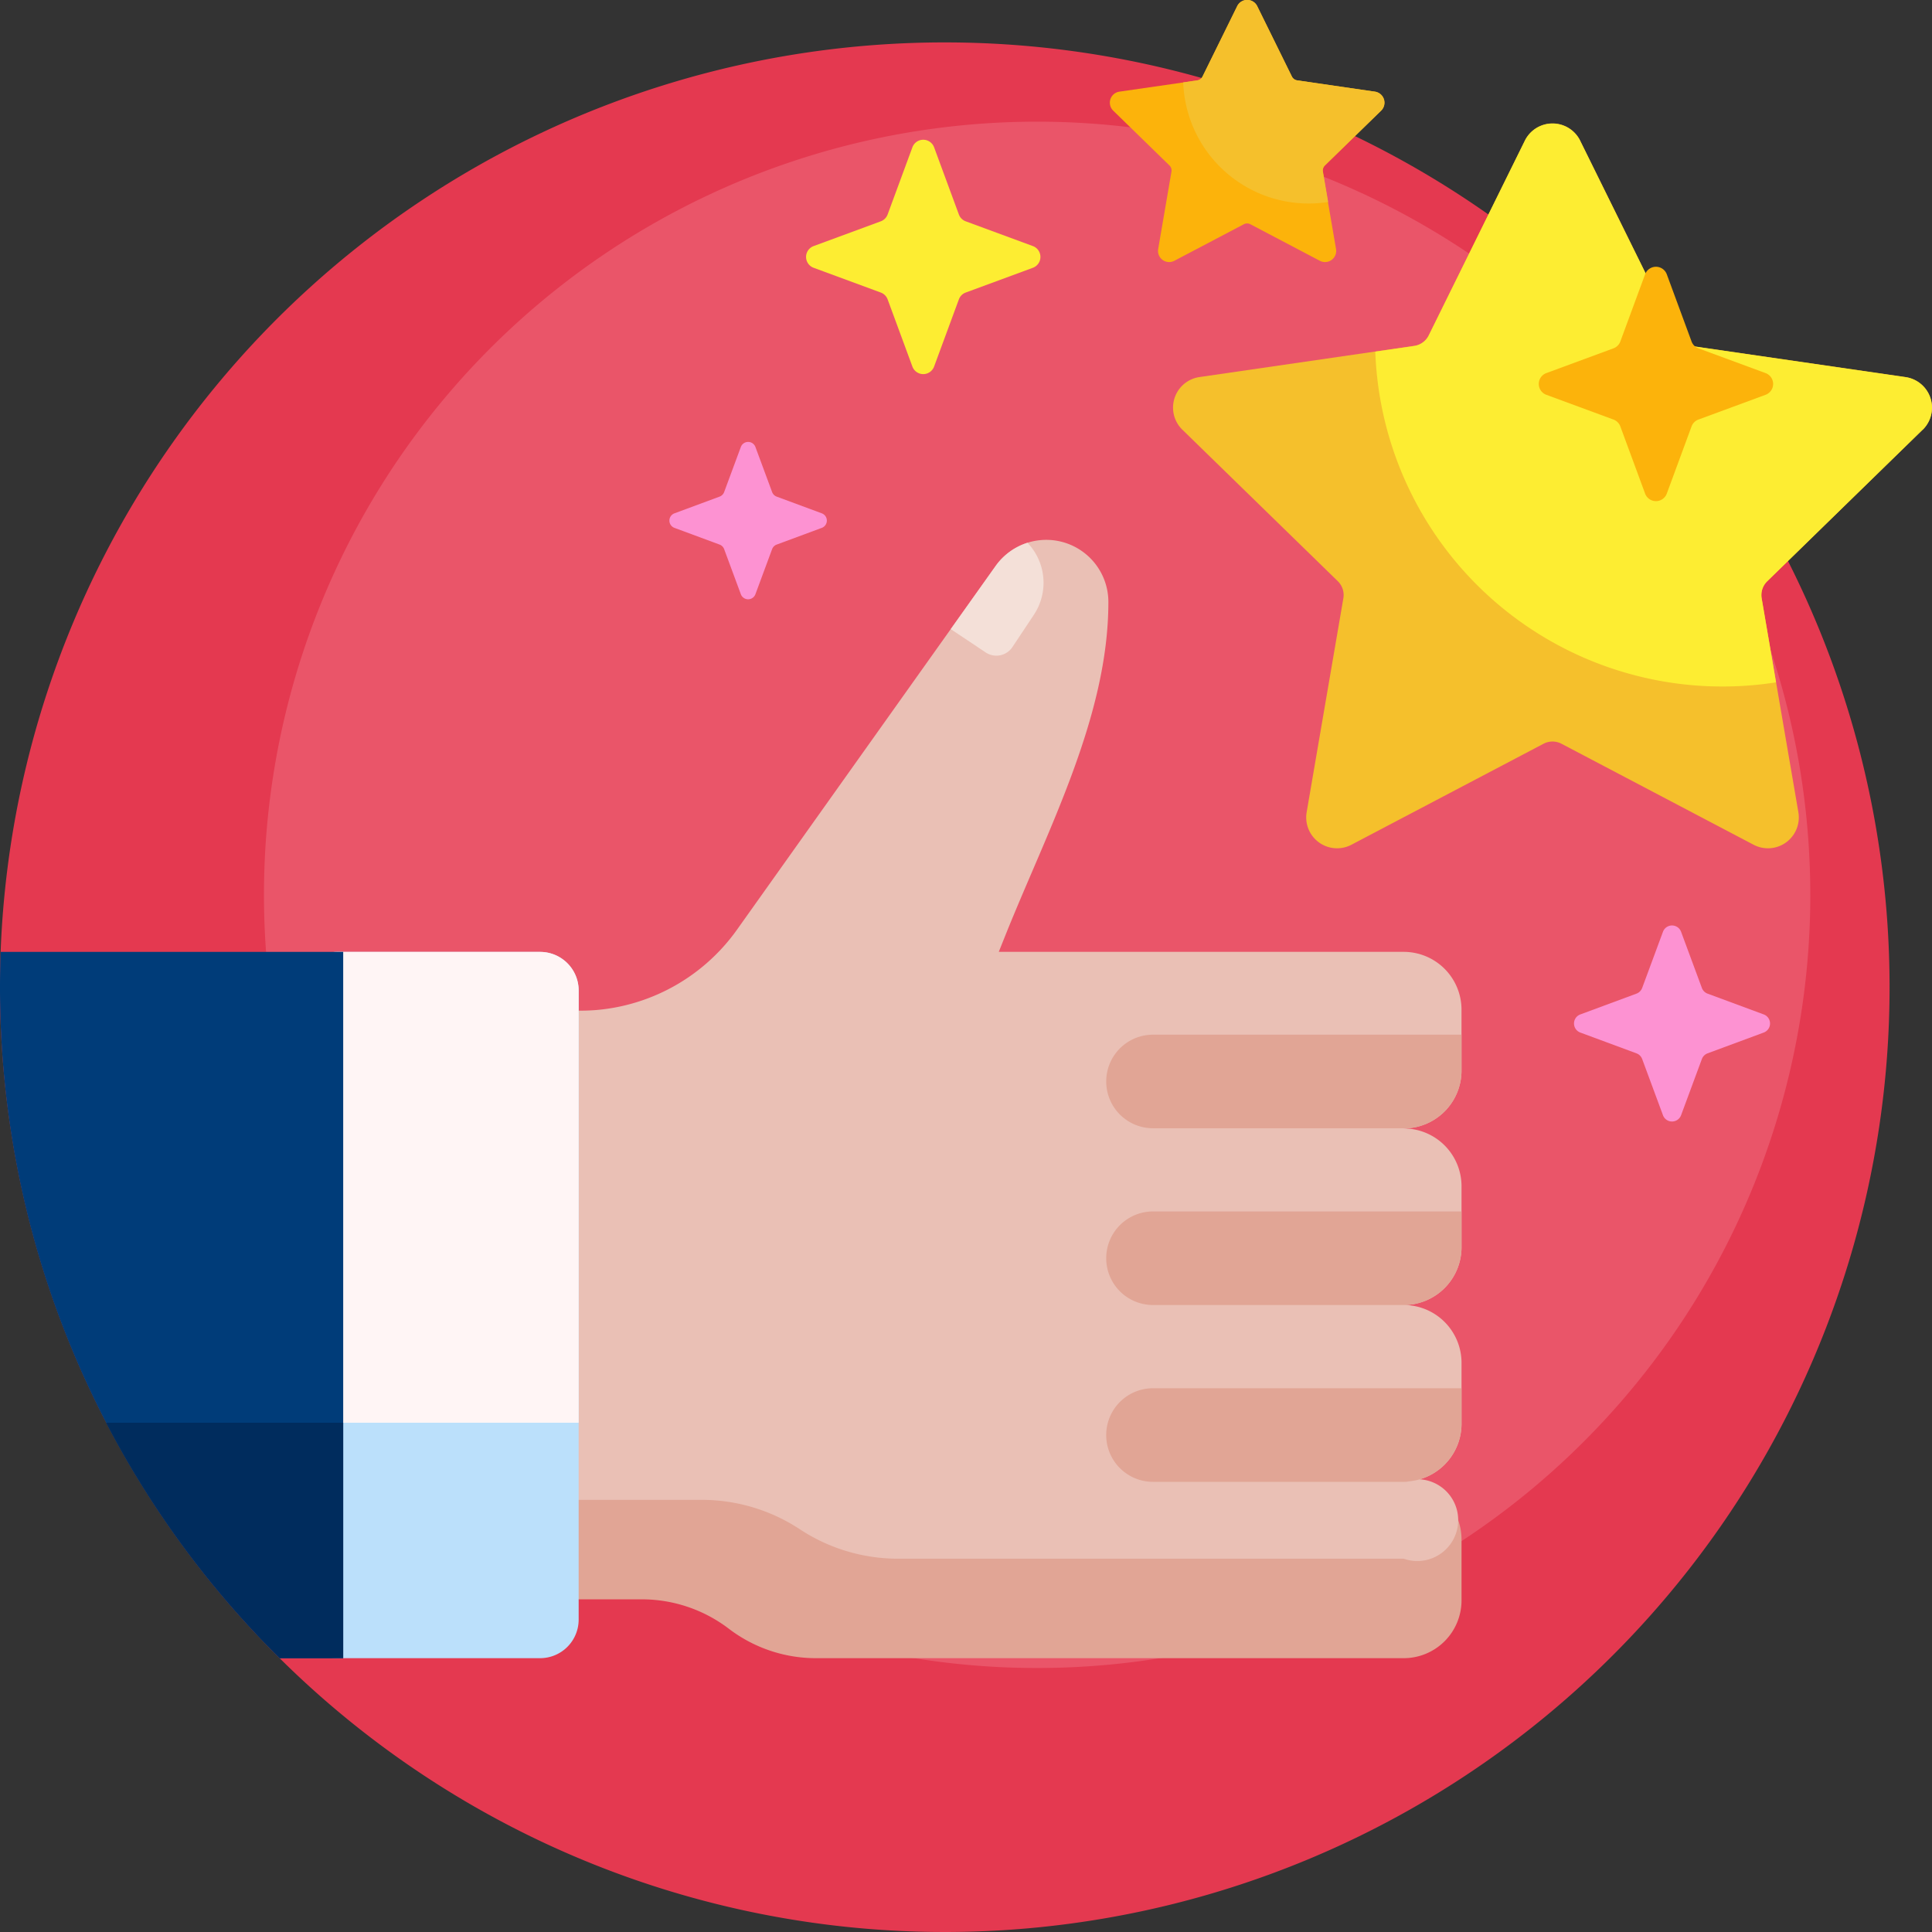
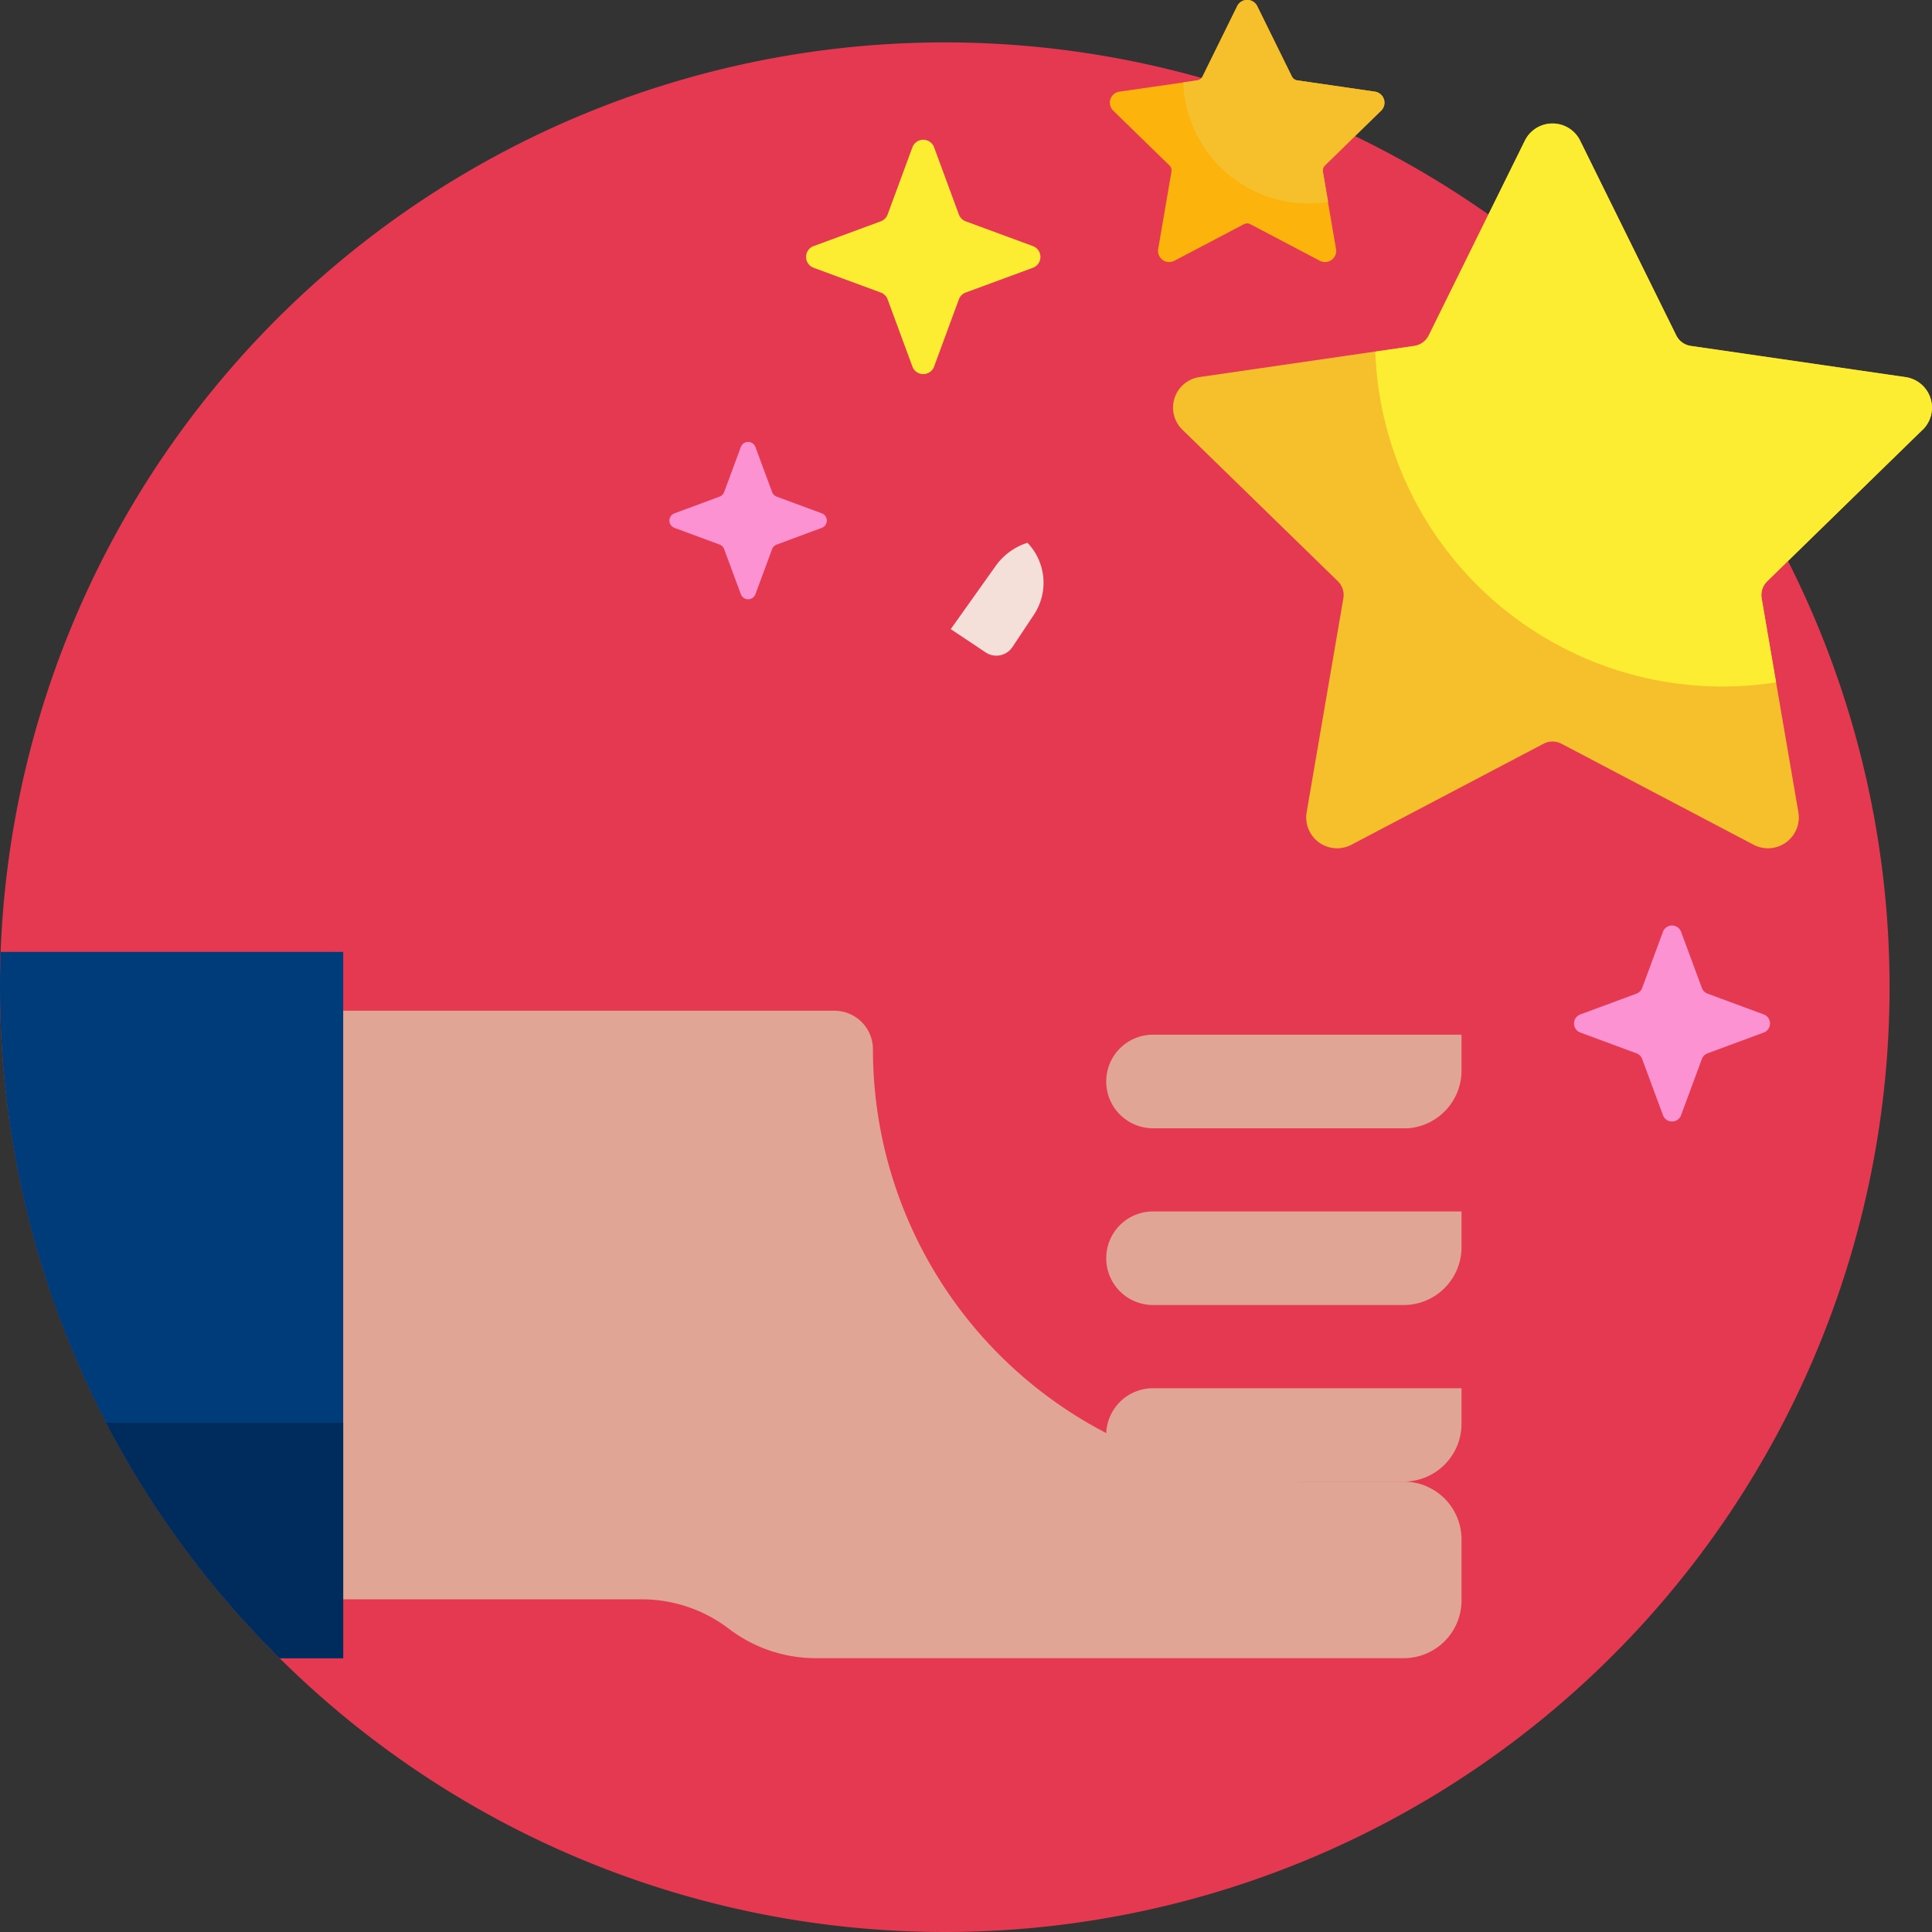
<svg xmlns="http://www.w3.org/2000/svg" width="78" height="78" viewBox="0 0 78 78">
  <rect x="0" y="0" width="78" height="78" fill="#333333" stroke="none" />
  <g transform="translate(0 0)">
    <path d="M76.287,49.144A38.144,38.144,0,1,1,38.144,11,38.144,38.144,0,0,1,76.287,49.144Z" transform="translate(0 -9.288)" fill="#e43950" />
-     <path d="M130.878,62.768A31.215,31.215,0,1,1,99.662,31.553a31.215,31.215,0,0,1,31.215,31.215Z" transform="translate(-57.791 -26.641)" fill="#ea5569" />
    <path d="M217.769,138.436l-2.266.839a.39.39,0,0,0-.231.231l-.839,2.266a.39.39,0,0,1-.732,0l-.839-2.266a.39.39,0,0,0-.231-.231l-2.266-.839a.39.39,0,0,1,0-.732l2.266-.839a.39.39,0,0,0,.231-.231l.839-2.266a.39.39,0,0,1,.732,0l.839,2.266a.39.39,0,0,0,.231.231l2.266.839A.39.39,0,0,1,217.769,138.436Zm-38.029-20.963-1.82-.674a.314.314,0,0,1-.185-.185l-.674-1.82a.314.314,0,0,0-.588,0l-.674,1.82a.313.313,0,0,1-.185.185l-1.82.674a.313.313,0,0,0,0,.588l1.82.674a.314.314,0,0,1,.185.185l.674,1.82a.314.314,0,0,0,.588,0l.674-1.82a.313.313,0,0,1,.185-.185l1.82-.674A.313.313,0,0,0,179.739,117.473Z" transform="translate(-146.563 -96.749)" fill="#fd92d2" />
    <path d="M108.376,283.451v2.458a2.335,2.335,0,0,1-2.335,2.335H82.311a5.793,5.793,0,0,1-3.515-1.188,5.794,5.794,0,0,0-3.515-1.188H60.031a1.557,1.557,0,0,1-1.557-1.557V263.662a1.557,1.557,0,0,1,1.557-1.557H83.056a1.557,1.557,0,0,1,1.557,1.557,17.453,17.453,0,0,0,17.453,17.453h3.974a2.335,2.335,0,0,1,2.335,2.335Z" transform="translate(-49.37 -221.299)" fill="#e1a595" />
-     <path d="M106.041,163.763a2.335,2.335,0,0,1,2.335,2.335v2.458a2.335,2.335,0,0,1-2.334,2.335,2.335,2.335,0,0,1,2.334,2.335v2.458a2.335,2.335,0,0,1-2.335,2.335,1.651,1.651,0,1,1,0,3.114H85.625a7.2,7.2,0,0,1-3.962-1.188,7.2,7.2,0,0,0-3.962-1.188H60.031a1.557,1.557,0,0,1-1.557-1.557V160.567a1.557,1.557,0,0,1,1.557-1.557H72.781a7.784,7.784,0,0,0,6.344-3.273l10.441-14.683a2.508,2.508,0,0,1,4.552,1.461c0,4.62-2.456,9.2-4.172,13.486l-.253.632h16.347a2.335,2.335,0,0,1,2.335,2.335v2.458a2.335,2.335,0,0,1-2.335,2.335Z" transform="translate(-49.37 -118.204)" fill="#eac0b5" />
    <path d="M301.208,282.59v1.434a2.335,2.335,0,0,1-2.335,2.335q.107,0,.211.01H288.753a1.889,1.889,0,1,1,0-3.779h12.455Zm-14.344-12.385a1.889,1.889,0,0,0,1.889,1.889h10.3a2.336,2.336,0,0,0,2.155-2.328v-1.45H288.753a1.889,1.889,0,0,0-1.889,1.889Zm0,7.136a1.889,1.889,0,0,0,1.889,1.889h10.121a2.335,2.335,0,0,0,2.334-2.335v-1.443H288.753A1.889,1.889,0,0,0,286.864,277.341Z" transform="translate(-242.203 -226.543)" fill="#e1a595" />
    <path d="M249.652,140.753a2.336,2.336,0,0,1,.256,2.911l-.864,1.3a.779.779,0,0,1-1.08.216l-1.41-.94,1.81-2.546A2.508,2.508,0,0,1,249.652,140.753Z" transform="translate(-208.17 -118.84)" fill="#f4e0d8" />
-     <path d="M87.172,275.357H78.978a1.557,1.557,0,0,1-1.557-1.557V248.4a1.557,1.557,0,0,1,1.557-1.557h8.194a1.557,1.557,0,0,1,1.557,1.557v25.4A1.557,1.557,0,0,1,87.172,275.357Z" transform="translate(-65.367 -208.412)" fill="#bbe0fb" />
-     <path d="M88.729,265.852H78.978a1.557,1.557,0,0,1-1.557-1.557V248.4a1.557,1.557,0,0,1,1.557-1.557h8.194a1.557,1.557,0,0,1,1.557,1.557Z" transform="translate(-65.367 -208.412)" fill="#fff5f5" />
    <path d="M.026,246.842h13.83v28.515H11.291A38.026,38.026,0,0,1,0,248.268q0-.716.026-1.426Z" transform="translate(0 -208.412)" fill="#003c79" />
    <path d="M27.531,368.947H37.1v9.505H34.535A38.266,38.266,0,0,1,27.531,368.947Z" transform="translate(-23.245 -311.507)" fill="#002c5d" />
    <path d="M292.953.251l-1.4,2.842a.281.281,0,0,1-.212.154L288.2,3.7a.45.45,0,0,0-.25.768l2.27,2.212a.281.281,0,0,1,.081.249l-.536,3.124a.45.45,0,0,0,.654.475l2.805-1.475a.282.282,0,0,1,.262,0l2.805,1.475a.45.45,0,0,0,.654-.475l-.536-3.124a.282.282,0,0,1,.081-.249l2.27-2.212a.45.45,0,0,0-.25-.768l-3.136-.456a.282.282,0,0,1-.212-.154l-1.4-2.842a.451.451,0,0,0-.808,0Z" transform="translate(-243.006)" fill="#fcb30b" />
    <path d="M320.606,5.679l3.879,7.859a.778.778,0,0,0,.586.426l8.673,1.26a1.246,1.246,0,0,1,.69,2.125l-6.276,6.117a.779.779,0,0,0-.224.689l1.482,8.638a1.246,1.246,0,0,1-1.807,1.313l-7.757-4.078a.778.778,0,0,0-.724,0l-7.757,4.078a1.246,1.246,0,0,1-1.807-1.313l1.482-8.638a.779.779,0,0,0-.224-.689l-6.276-6.117a1.246,1.246,0,0,1,.69-2.125l8.673-1.26a.779.779,0,0,0,.586-.426l3.879-7.859a1.245,1.245,0,0,1,2.234,0ZM312.317,3.7l-3.136-.456a.282.282,0,0,1-.212-.154l-1.4-2.842a.45.45,0,0,0-.808,0l-1.4,2.842a.281.281,0,0,1-.212.154l-.568.083a5.068,5.068,0,0,0,5.064,4.89,5.1,5.1,0,0,0,.787-.061l-.21-1.226a.281.281,0,0,1,.081-.249l2.27-2.212A.451.451,0,0,0,312.317,3.7Z" transform="translate(-256.811 -0.001)" fill="#f5c02c" />
    <path d="M214.173,32.978l1,2.712a.467.467,0,0,0,.276.276l2.712,1a.467.467,0,0,1,0,.876l-2.712,1a.467.467,0,0,0-.276.276l-1,2.712a.467.467,0,0,1-.876,0l-1-2.712a.467.467,0,0,0-.276-.276l-2.712-1a.467.467,0,0,1,0-.876l2.712-1a.467.467,0,0,0,.276-.276l1-2.712A.467.467,0,0,1,214.173,32.978Zm39.911,11.4L247.808,50.5a.779.779,0,0,0-.224.689l.581,3.39a14.024,14.024,0,0,1-16.18-13.352l1.572-.228a.779.779,0,0,0,.586-.426l3.879-7.859a1.246,1.246,0,0,1,2.234,0l3.879,7.859a.778.778,0,0,0,.586.426l8.673,1.26a1.246,1.246,0,0,1,.69,2.125Z" transform="translate(-176.461 -27.031)" fill="#fded32" />
-     <path d="M404.173,69.483l1,2.712a.467.467,0,0,0,.276.276l2.712,1a.467.467,0,0,1,0,.876l-2.712,1a.467.467,0,0,0-.276.276l-1,2.712a.467.467,0,0,1-.876,0l-1-2.712a.467.467,0,0,0-.276-.276l-2.712-1a.467.467,0,0,1,0-.876l2.712-1a.467.467,0,0,0,.276-.276l1-2.712A.467.467,0,0,1,404.173,69.483Z" transform="translate(-336.88 -58.408)" fill="#fcb30b" />
  </g>
</svg>